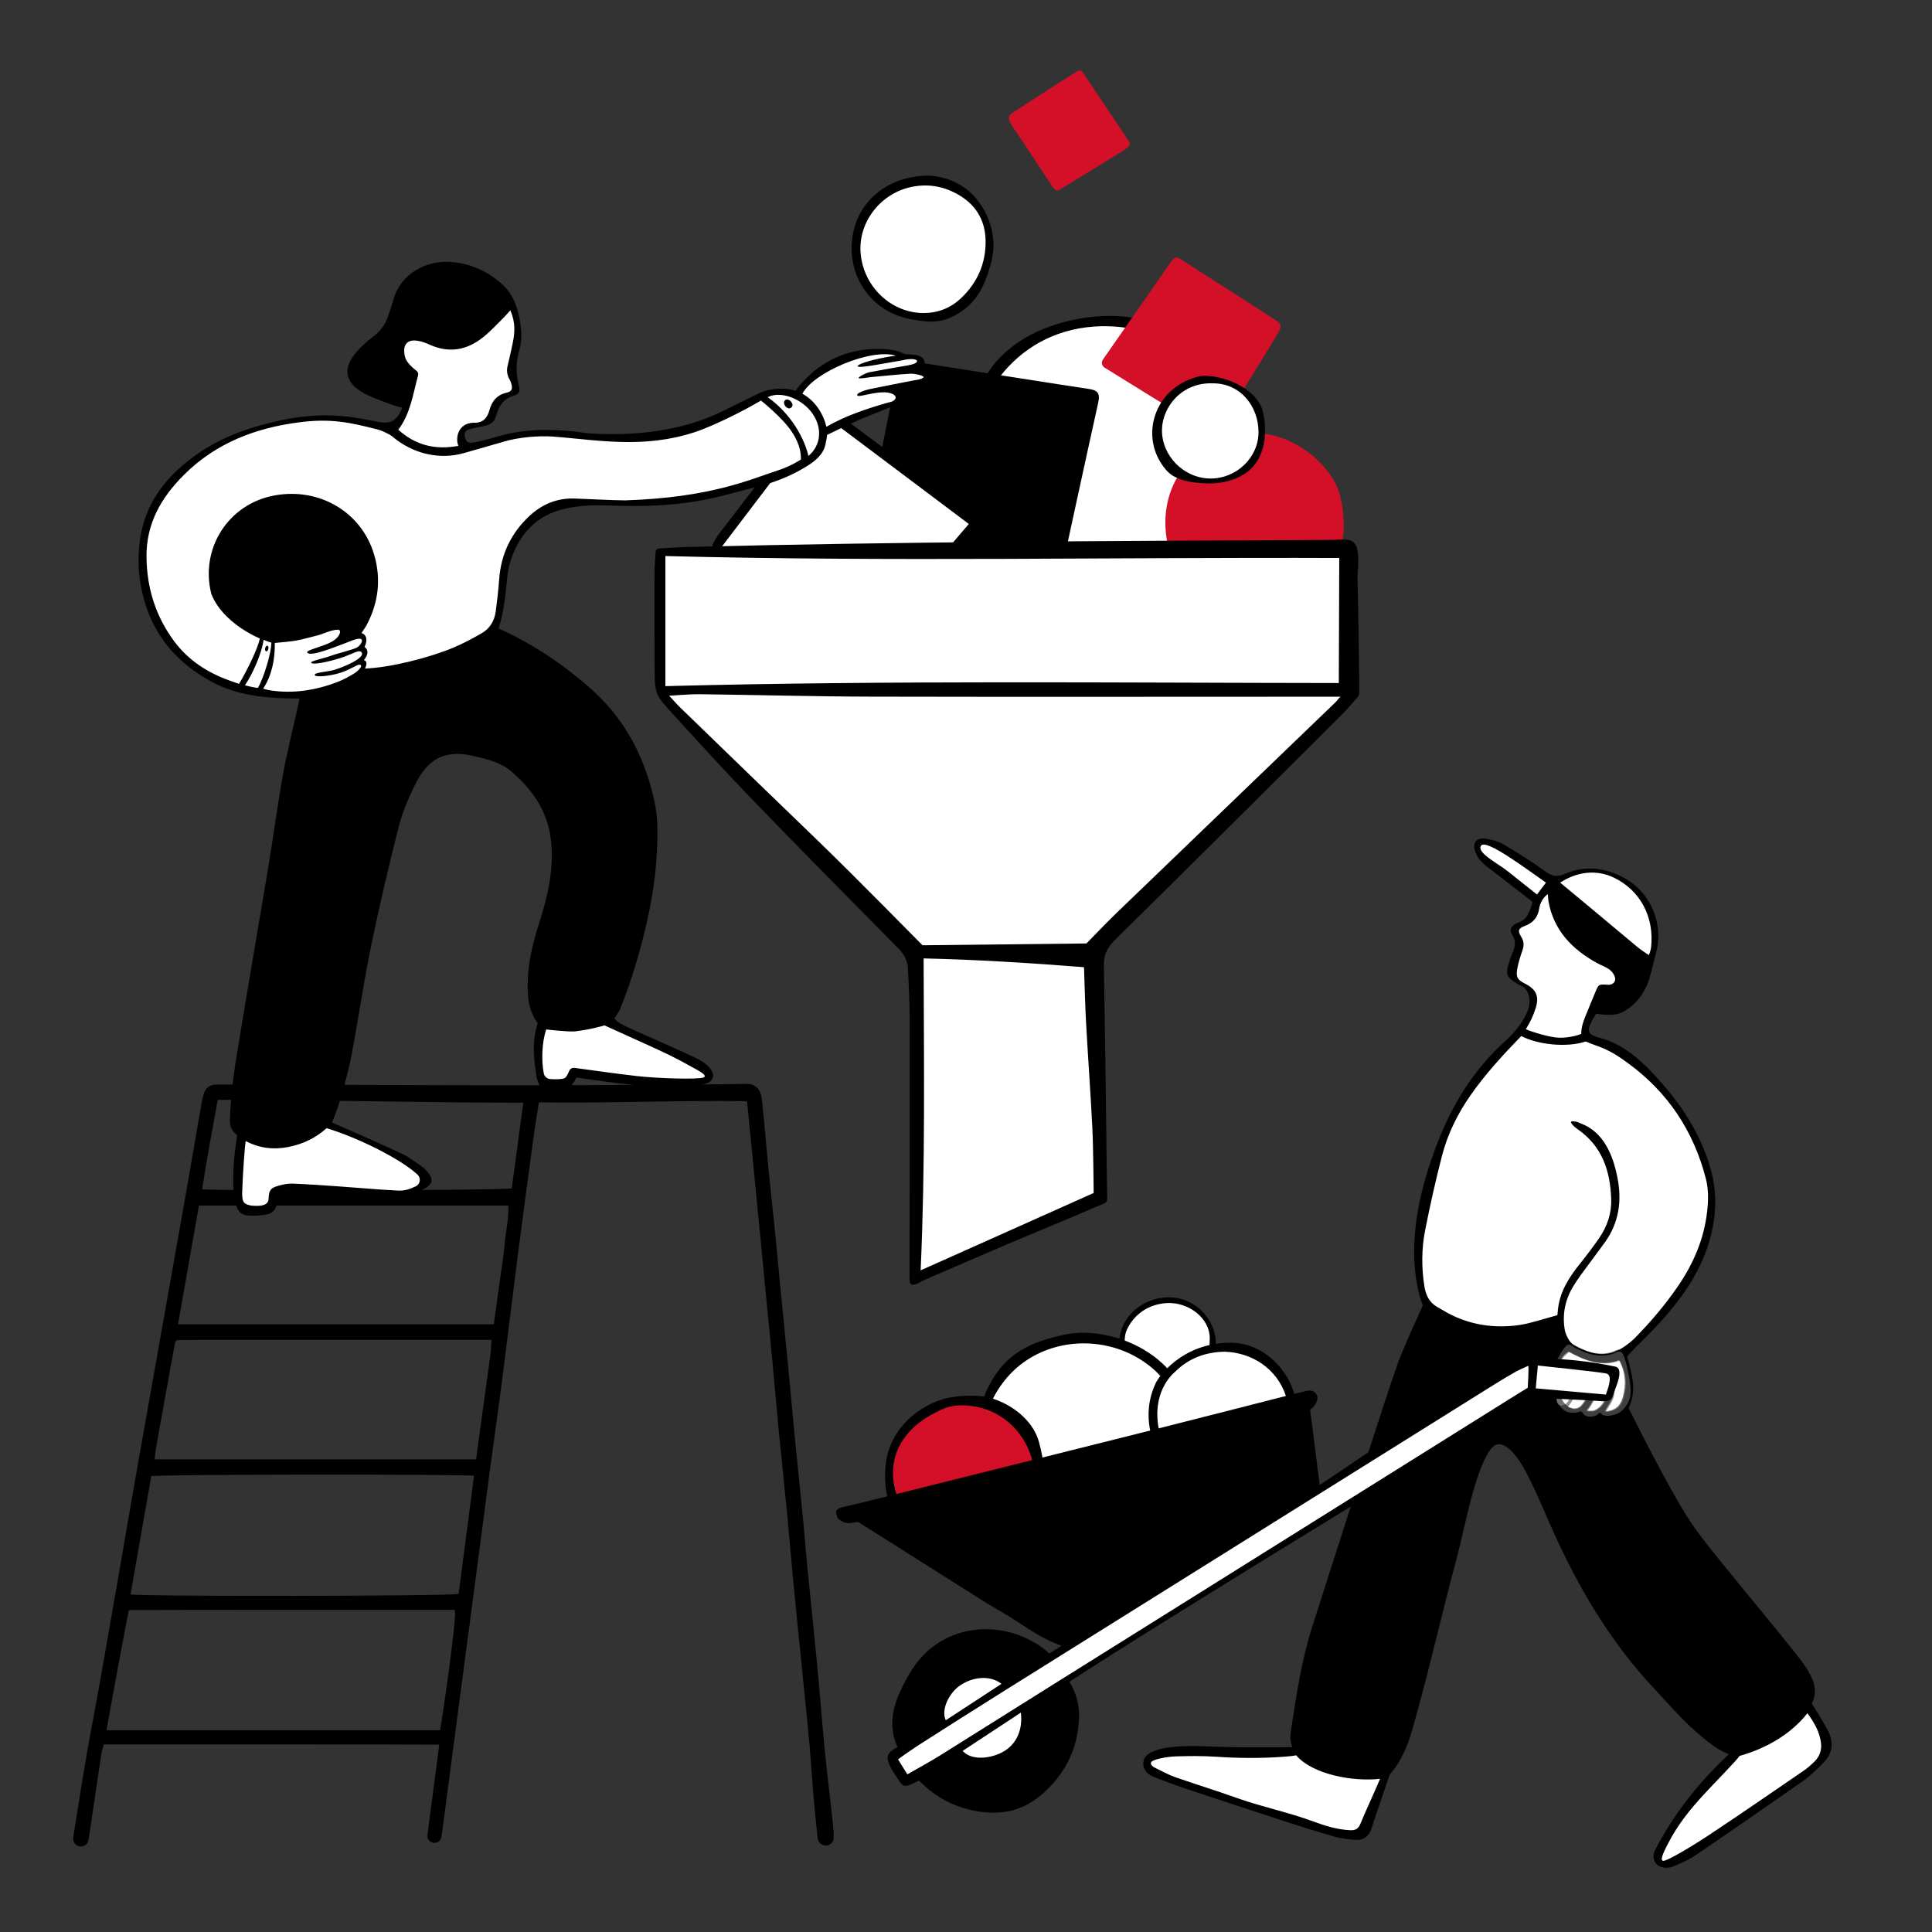
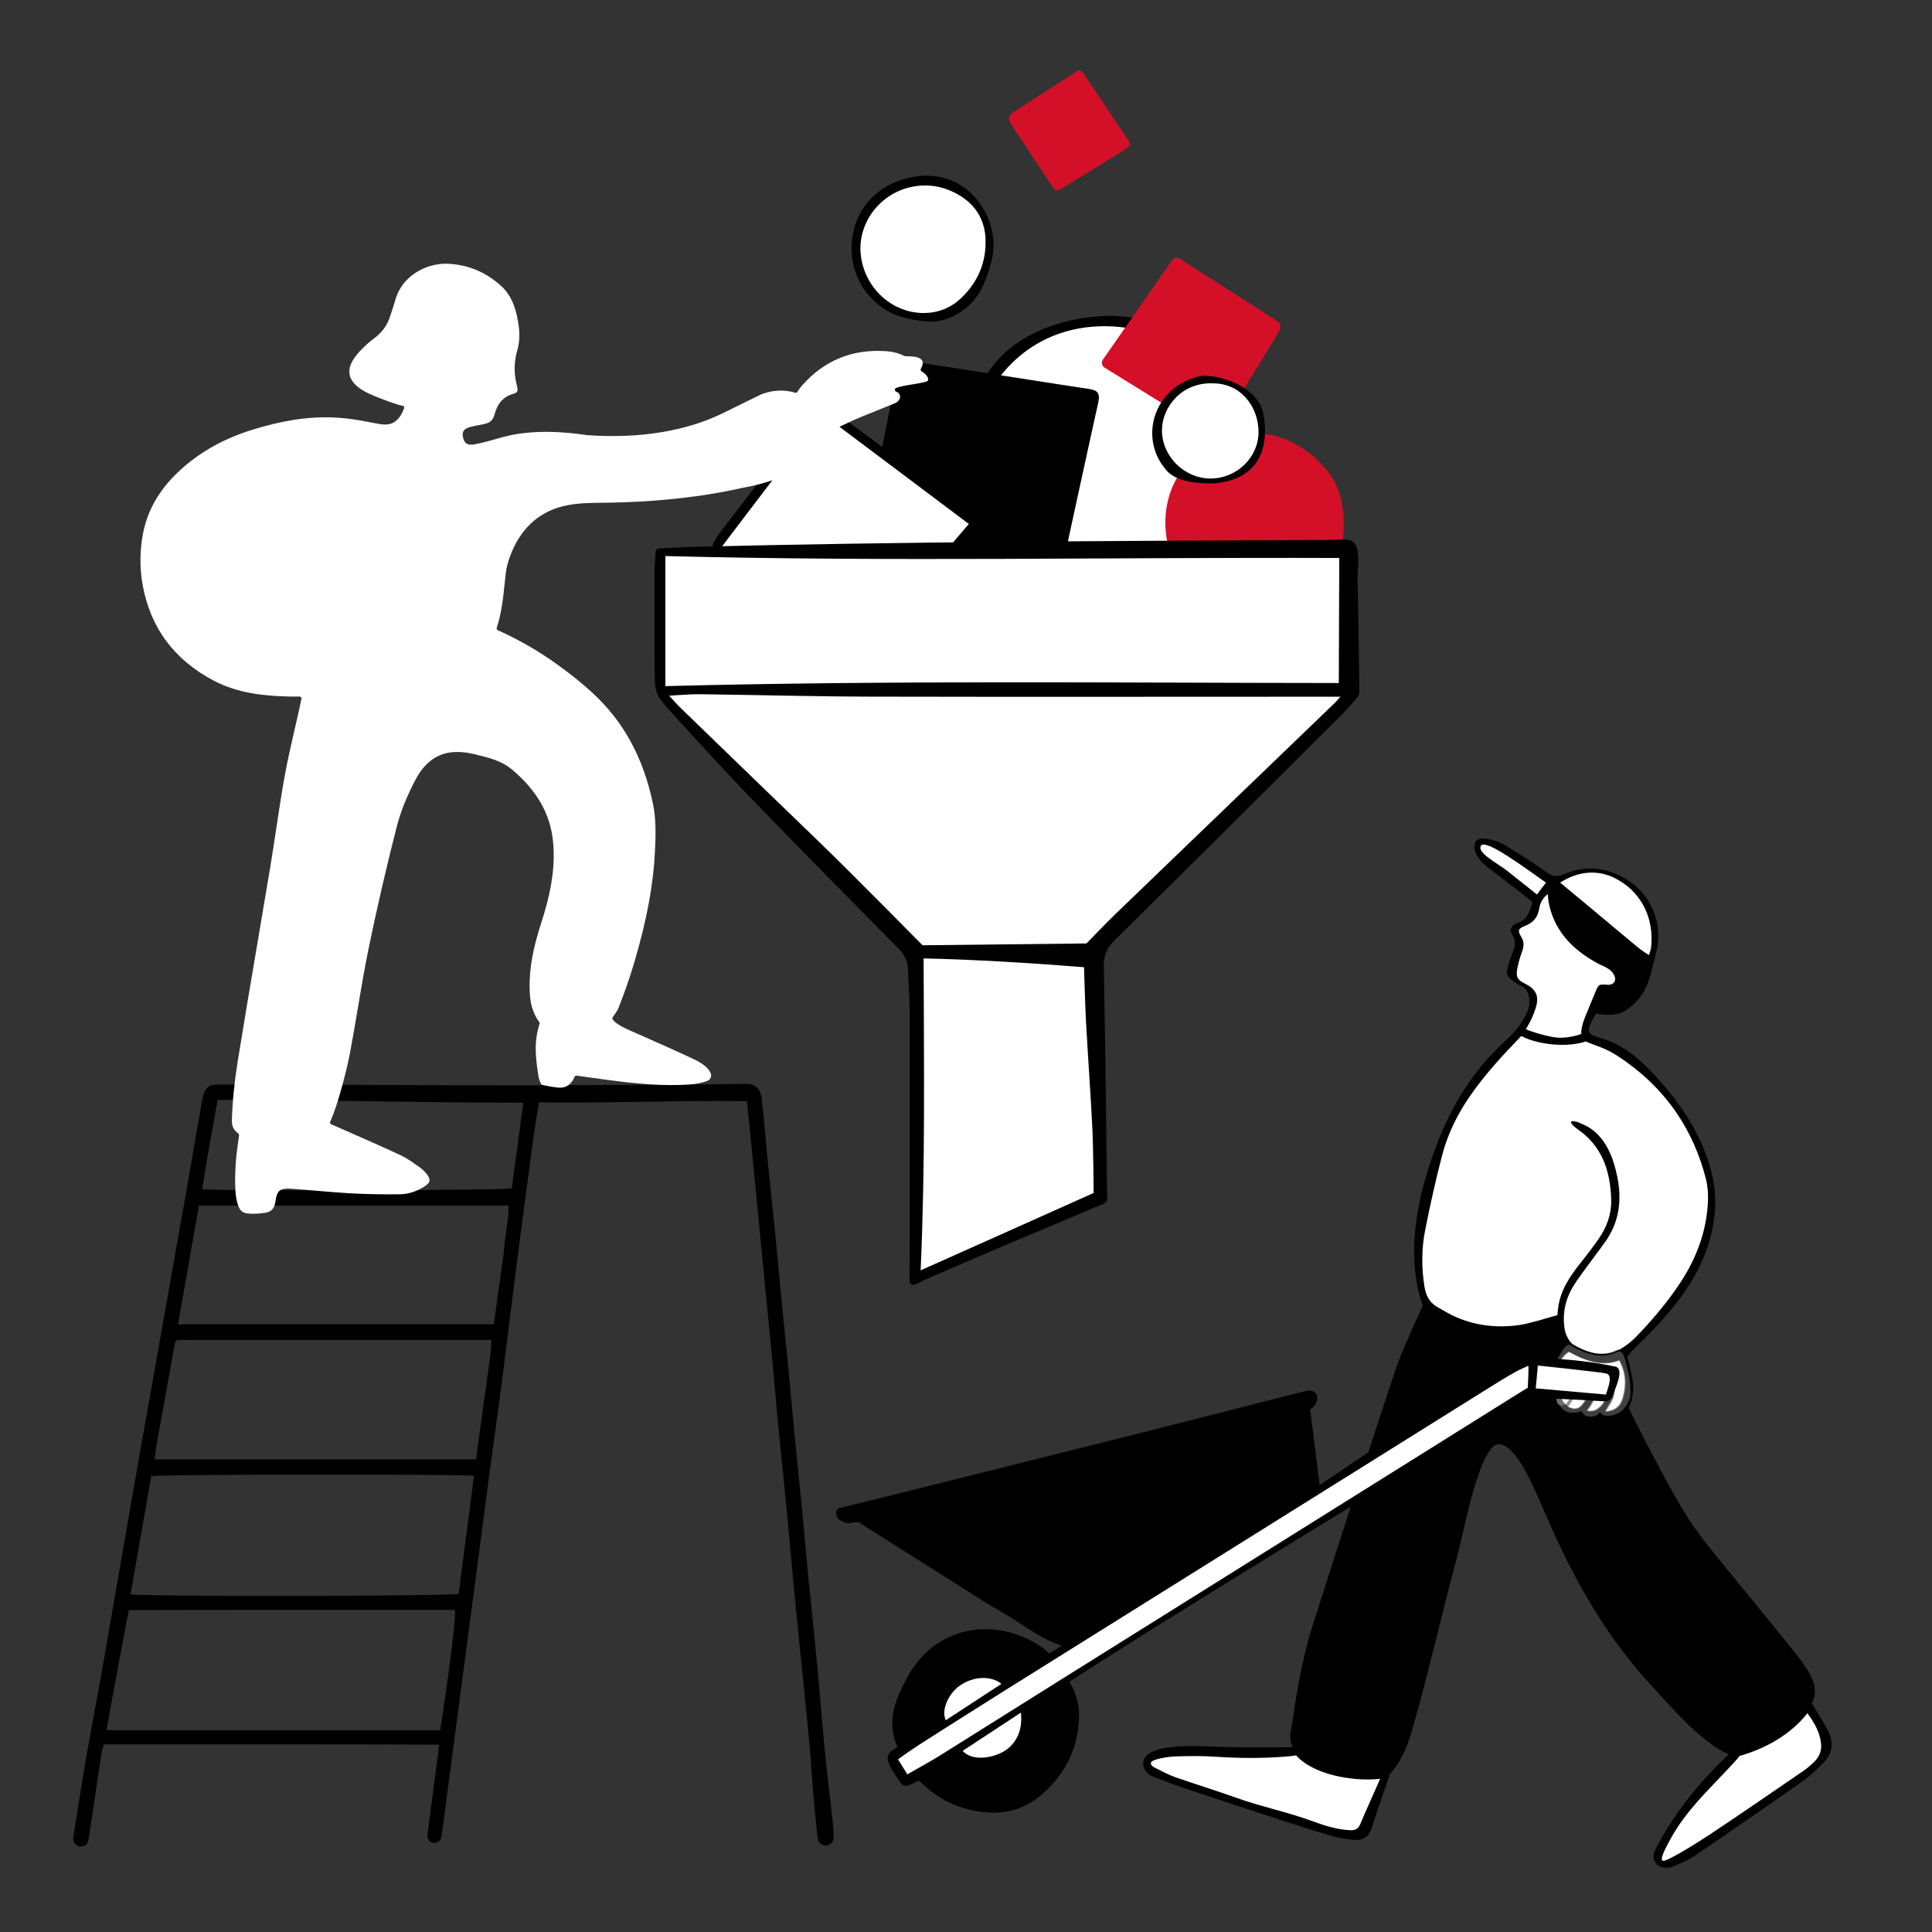
<svg xmlns="http://www.w3.org/2000/svg" width="226" height="226" viewBox="0 0 226 226" fill="none">
  <rect x="0" y="0" width="226" height="226" fill="#333333" stroke="none" />
  <g clip-path="url(#clip0_5024_7880)">
    <path d="M129.818 37.178C125.697 37.178 119.884 38.598 116.539 42.652C114.045 45.673 113.315 49.672 114.37 54.538C115.614 60.279 118.778 64.251 123.05 65.437C125.655 66.16 128.046 66.522 130.305 66.522C132.502 66.522 134.573 66.18 136.597 65.498C141.674 63.786 144.147 56.341 143.98 51.625C143.809 46.805 141.928 42.934 140.139 41.236C137.347 38.586 134.085 37.26 130.166 37.182C130.05 37.18 129.934 37.178 129.818 37.178H129.818Z" fill="white" />
    <path d="M144.206 51.617C144.041 46.93 142.272 42.949 140.295 41.072C137.796 38.7 134.574 37.044 130.171 36.956C123.543 36.824 111.103 40.535 114.148 54.586C115.585 61.213 119.255 64.618 122.989 65.655C127.692 66.96 132.17 67.229 136.669 65.712C141.913 63.943 144.372 56.305 144.206 51.617ZM142.549 53.549C141.937 61.122 134.62 68.696 123.125 64.444C119.674 63.168 116.727 60.47 115.474 53.219C114.609 48.209 115.74 45.487 117.408 43.514C120.198 40.215 124.142 38.269 128.788 38.164C131.658 38.1 134.547 38.725 137.004 40.119C138.369 40.893 143.294 44.315 142.549 53.549Z" fill="black" />
    <path d="M156.707 57.799C155.726 54.029 149.236 48.317 142.357 51.665C135.627 54.939 135.242 62.18 137.729 66.694C139.548 69.996 142.882 71.697 146.692 71.937C151.19 72.222 155.232 69.287 156.657 64.845C157.408 62.501 157.319 60.15 156.707 57.799L156.707 57.799ZM149.364 37.554C149.159 37.427 148.968 37.276 148.764 37.145C145.243 34.888 141.722 32.631 138.197 30.379C137.629 30.015 137.488 30.031 137.062 30.52C136.837 30.778 136.66 31.079 136.464 31.364C135.514 32.747 130.481 39.961 129.015 42.06C128.797 42.373 128.886 42.803 129.21 43.005C131.433 44.386 139.237 49.23 141.586 50.583C141.898 50.763 142.297 50.663 142.486 50.358C143.896 48.086 148.054 41.349 148.858 40.05C149.13 39.61 149.372 39.152 149.629 38.703C149.893 38.239 149.845 37.851 149.364 37.554V37.554ZM126.657 8.457L132.068 16.538C132.134 16.636 132.161 16.755 132.146 16.872C132.13 16.988 132.073 17.096 131.984 17.174C131.818 17.319 131.663 17.451 131.492 17.557C129.083 19.049 126.672 20.535 124.251 22.008C123.601 22.404 123.474 22.37 123.004 21.668C121.794 19.86 120.608 18.037 119.408 16.223C119.028 15.647 118.61 15.095 118.253 14.505C117.892 13.907 117.941 13.519 118.473 13.172C120.925 11.576 123.393 10.004 126.013 8.323C126.228 8.185 126.515 8.245 126.657 8.457Z" fill="#D41028" />
    <path d="M108.605 20.775C104.562 20.775 101.187 23.111 100.188 26.616C99.114 30.381 100.588 34.204 103.857 36.128C105.277 36.964 106.836 37.216 108.31 37.364C109.876 37.522 111.285 37.071 112.742 35.947C114.436 34.639 115.162 32.685 115.694 30.767C116.237 28.811 116.008 26.782 115.032 24.9C113.737 22.401 111.492 20.937 108.711 20.776C108.676 20.775 108.641 20.775 108.605 20.775V20.775Z" fill="white" />
    <path d="M108.719 20.55C111.263 20.696 113.767 21.969 115.234 24.796C116.21 26.678 116.49 28.748 115.912 30.827C115.355 32.835 114.612 34.789 112.881 36.125C111.544 37.157 110.082 37.77 108.287 37.589C106.676 37.427 105.144 37.148 103.742 36.323C100.4 34.355 98.874 30.398 99.97 26.554C100.984 22.998 104.371 20.504 108.719 20.55H108.719ZM108.09 36.617C109.759 36.605 111.216 36.018 112.414 34.886C114.345 33.062 115.338 30.776 115.291 28.137C115.252 25.943 114.3 24.142 112.386 22.944C110.646 21.855 108.765 21.452 106.726 21.845C102.993 22.565 100.319 26.046 100.683 29.73C101.068 33.623 104.313 36.64 108.09 36.617ZM128.472 47.077C128.726 45.939 128.321 45.634 127.354 45.495C125.075 45.167 110.699 42.896 105.756 42.142C105.621 42.121 105.483 42.153 105.371 42.231C105.259 42.309 105.181 42.427 105.153 42.56C104.293 46.723 101.106 62.861 100.822 64.35C100.69 65.043 100.792 65.142 101.525 65.284C103.538 65.674 121.007 68.985 122.641 69.275C123.413 69.413 123.637 69.261 123.839 68.512C123.883 68.348 123.873 68.17 123.908 68.002C124.091 67.13 127.281 52.43 128.472 47.077Z" fill="black" />
    <path d="M96.117 47.563C96.101 47.563 96.085 47.564 96.07 47.566C95.853 47.599 95.612 47.867 95.156 48.457C91.727 52.892 88.257 57.414 84.902 61.788L84.352 62.505C84.11 62.82 83.904 63.167 83.696 63.525C83.504 63.856 83.549 64.048 83.876 64.284C84.287 64.582 84.683 64.911 85.065 65.228C85.364 65.476 85.673 65.733 85.985 65.971C88.575 67.948 91.212 69.954 93.762 71.894C95.516 73.228 97.271 74.563 99.025 75.899C99.469 76.238 99.903 76.582 100.362 76.945L100.514 77.065C100.718 77.227 101.014 77.214 101.201 77.035C101.34 76.902 101.487 76.757 101.618 76.599C102.652 75.356 105.637 71.894 113.984 62.458C114.221 62.19 114.366 62.026 114.395 61.993C114.483 61.892 114.612 61.704 114.767 61.449C114.796 61.402 114.806 61.346 114.796 61.292C114.785 61.238 114.754 61.19 114.71 61.157C113.987 60.623 112.18 59.272 109.891 57.561C104.978 53.889 98.249 48.859 97.194 48.134C96.683 47.783 96.346 47.563 96.117 47.563Z" fill="white" />
    <path d="M114.565 62.142C114.684 62.007 114.838 61.768 114.961 61.567C115.081 61.369 115.03 61.113 114.844 60.976C112.552 59.282 98.867 49.01 97.323 47.948C96.061 47.081 95.937 47.078 94.977 48.319C91.363 52.992 87.768 57.68 84.172 62.367C83.921 62.695 83.708 63.054 83.5 63.411C83.259 63.827 83.31 64.154 83.742 64.467C84.469 64.994 85.133 65.606 85.847 66.151C90.19 69.465 94.541 72.768 98.887 76.079C99.379 76.454 99.864 76.839 100.373 77.243C100.666 77.475 101.087 77.457 101.358 77.198C101.514 77.049 101.661 76.902 101.793 76.743C104.334 73.688 114.299 62.446 114.565 62.142V62.142ZM100.64 76.195L84.435 63.955L96.225 48.444C98.466 50.113 113.33 61.292 113.33 61.292C113.33 61.292 103.328 72.984 100.64 76.195Z" fill="black" />
    <path d="M140.421 44.221C137.98 44.771 136.08 46.426 135.338 48.65C134.627 50.783 135.081 53.08 136.554 54.796C136.91 55.212 137.857 56.315 141.541 56.322H141.554C142.742 56.322 143.938 56.051 144.924 55.558C148.899 53.572 147.627 48.262 147.312 47.618C146.023 44.981 142.091 43.993 140.421 44.221Z" fill="white" />
    <path d="M141.54 56.548C142.717 56.55 143.965 56.29 145.025 55.76C149.104 53.722 147.904 48.315 147.516 47.519C146.187 44.802 142.171 43.748 140.381 43.999C134.993 45.204 133.145 51.171 136.382 54.943C136.746 55.368 137.755 56.541 141.54 56.548ZM141.895 44.843C145.11 44.828 147.209 47.528 147.218 50.533C147.226 53.52 144.635 55.997 141.579 55.976C138.486 55.954 135.883 53.319 135.924 50.271C135.959 47.609 138.247 44.691 141.895 44.843Z" fill="black" />
  </g>
  <g clip-path="url(#clip1_5024_7880)">
    <path d="M175.32 168.715C176.904 168.715 178.334 171.273 179.277 173.214L179.316 173.293C179.907 174.505 180.454 175.762 180.982 176.977C181.24 177.569 181.506 178.181 181.774 178.779C185.143 186.309 188.971 192.323 193.477 197.164C193.929 197.65 194.349 198.109 194.755 198.553C196.644 200.619 198.136 202.251 200.579 204.047C201.307 204.583 202.314 204.989 202.324 204.993C202.359 205.007 202.39 205.03 202.414 205.059C202.438 205.088 202.455 205.123 202.462 205.159C202.469 205.196 202.467 205.235 202.456 205.27C202.445 205.306 202.424 205.339 202.397 205.365C202.34 205.421 202.268 205.49 202.182 205.571C196.811 210.68 194.582 215.009 193.849 216.432L193.841 216.447C193.799 216.53 193.759 216.607 193.733 216.684C193.612 217.039 193.631 217.393 193.786 217.681C193.926 217.939 194.163 218.119 194.472 218.201C194.824 218.294 195.242 218.276 195.538 218.157L195.55 218.152C196.424 217.799 197.328 217.433 198.095 216.912C202.355 214.018 206.591 211.09 210.804 208.129C211.638 207.542 212.366 206.825 213.164 206.016C214.083 205.083 214.273 203.948 213.714 202.733C213.323 201.883 211.751 199.391 211.735 199.366C211.711 199.329 211.699 199.285 211.7 199.241C211.701 199.197 211.715 199.154 211.74 199.117C211.769 199.075 212.453 198.039 211.774 196.48C211.261 195.302 210.426 194.255 209.619 193.243L209.503 193.096C208.04 191.259 206.523 189.414 205.056 187.63C204.085 186.449 203.08 185.227 202.101 184.018C201.904 183.775 201.706 183.532 201.508 183.289C200.349 181.864 199.151 180.391 198.061 178.874C195.46 175.254 190.354 164.898 190.302 164.794C190.286 164.76 190.278 164.723 190.279 164.686C190.281 164.648 190.292 164.611 190.311 164.579C190.318 164.567 191.036 163.318 190.755 161.435C190.715 161.164 190.651 160.888 190.59 160.621C190.545 160.426 190.499 160.225 190.461 160.024C190.37 159.549 190.115 158.762 190.112 158.755C190.1 158.717 190.098 158.677 190.106 158.638C190.114 158.6 190.132 158.564 190.158 158.534C190.192 158.496 190.993 157.598 191.236 157.366C192.305 156.343 193.225 155.405 194.049 154.498C197.551 150.64 199.433 147.224 200.149 143.421C200.604 141.006 200.479 138.704 199.767 136.383C198.758 133.091 196.97 130.004 194.3 126.944C192.451 124.825 190.228 122.495 187.235 121.662C186.411 121.432 185.897 121.261 185.708 120.82C185.548 120.444 185.665 119.952 186.113 119.122C186.202 118.957 186.436 118.597 186.537 118.45C186.561 118.415 186.595 118.387 186.634 118.371C186.674 118.354 186.717 118.348 186.76 118.355C187.649 118.497 188.93 118.63 189.776 118.157C191.384 117.257 192.387 115.834 192.932 113.678C193.001 113.404 193.068 113.131 193.136 112.856C193.257 112.369 193.381 111.865 193.512 111.371C194.396 108.032 192.893 104.542 189.857 102.885C187.571 101.636 185.288 101.493 183.074 102.458C182.196 102.84 181.503 102.752 180.682 102.153C179.282 101.132 177.713 100.118 175.743 98.963C175.213 98.652 174.496 98.431 173.672 98.325C173.398 98.29 173.028 98.299 172.826 98.547C172.653 98.758 172.637 99.106 172.781 99.526C172.993 100.145 173.406 100.677 174.082 101.2C174.532 101.549 175.109 101.992 175.72 102.461C177.015 103.456 178.484 104.584 179.417 105.331C179.452 105.359 179.478 105.397 179.492 105.439C179.505 105.482 179.506 105.528 179.493 105.571C179.457 105.695 179.426 105.802 179.4 105.896C179.253 106.414 179.208 106.57 178.838 107.223C178.533 107.761 178.063 107.986 177.608 108.171C177.248 108.317 177.026 108.496 176.964 108.688C176.917 108.83 176.956 109.002 177.078 109.197C177.651 110.111 177.43 110.902 177.138 111.556C176.93 112.023 176.777 112.516 176.667 112.894C176.377 113.89 176.479 114.163 177.35 114.721C177.39 114.746 177.429 114.772 177.469 114.799C177.628 114.903 177.779 115.002 177.935 115.06C178.473 115.26 178.832 115.687 179.033 116.364C179.25 117.095 179.151 117.892 178.737 118.733C178.17 119.889 177.367 120.923 176.285 121.896C172.769 125.055 170.13 129.064 168.215 134.15C166.611 138.411 165.8 142.032 165.662 145.545C165.561 148.129 165.931 150.78 166.651 152.635C166.662 152.663 166.667 152.693 166.666 152.724C166.665 152.754 166.658 152.784 166.645 152.811C166.623 152.859 164.432 157.601 163.755 159.456C162.533 162.807 154.93 186.529 153.706 190.397C152.47 194.302 151.865 198.322 151.28 202.21C151.272 202.266 151.263 202.322 151.254 202.378C151.159 202.987 151.077 203.513 151.398 204.297C151.412 204.331 151.418 204.368 151.414 204.405C151.41 204.442 151.397 204.477 151.376 204.508C151.356 204.539 151.328 204.564 151.295 204.582C151.262 204.599 151.226 204.608 151.188 204.608C150.484 204.608 149.77 204.611 149.047 204.613C147.381 204.619 145.658 204.625 143.943 204.601C143.273 204.591 142.593 204.565 141.936 204.539C140.187 204.471 138.378 204.4 136.615 204.652C135.814 204.766 135.148 204.968 134.636 205.251C134.217 205.482 133.971 205.857 133.96 206.28C133.949 206.74 134.215 207.183 134.671 207.465C134.845 207.573 135.054 207.651 135.257 207.726L135.293 207.74C135.591 207.851 135.888 207.963 136.185 208.076C136.972 208.375 137.785 208.684 138.593 208.954C142.727 210.336 146.462 211.569 150.011 212.725C151.822 213.315 153.967 214.002 156.142 214.624C156.913 214.845 157.755 214.931 158.55 215C159.357 215.07 159.915 214.686 160.209 213.859C160.253 213.734 160.294 213.602 160.334 213.475C160.365 213.375 160.397 213.274 160.43 213.173L160.795 212.088C161.301 210.583 161.824 209.026 162.348 207.498C162.36 207.464 162.38 207.433 162.406 207.408C162.416 207.398 163.511 206.325 164.421 203.976C164.816 202.957 165.109 201.875 165.392 200.828C165.454 200.597 165.517 200.366 165.58 200.136C166.456 196.961 167.259 193.737 168.035 190.619C168.682 188.024 169.35 185.34 170.059 182.691C170.385 181.471 170.677 180.216 170.959 179.003C171.299 177.54 171.651 176.026 172.068 174.555C173.164 170.686 174.2 168.776 175.236 168.717C175.264 168.716 175.292 168.715 175.32 168.715V168.715Z" fill="white" />
    <path d="M213.92 202.639C213.518 201.765 211.927 199.246 211.927 199.246C211.927 199.246 212.724 198.094 211.982 196.39C211.431 195.127 210.536 194.031 209.68 192.956C207.248 189.901 204.736 186.91 202.277 183.876C200.906 182.186 199.513 180.508 198.245 178.743C195.624 175.096 190.506 164.694 190.506 164.694C190.506 164.694 191.277 163.396 190.979 161.402C190.907 160.924 190.773 160.457 190.683 159.982C190.589 159.487 190.327 158.685 190.327 158.685C190.327 158.685 191.154 157.758 191.392 157.529C192.363 156.6 193.313 155.644 194.216 154.649C197.156 151.412 199.536 147.896 200.371 143.463C200.834 141.005 200.703 138.661 199.984 136.317C198.882 132.723 196.932 129.617 194.471 126.796C192.46 124.492 190.231 122.262 187.295 121.444C185.898 121.055 185.437 120.853 186.312 119.229C186.391 119.083 186.615 118.736 186.724 118.578C187.73 118.738 188.999 118.85 189.886 118.354C191.691 117.344 192.637 115.766 193.151 113.733C193.345 112.965 193.529 112.194 193.731 111.428C194.635 108.012 193.071 104.382 189.966 102.686C187.704 101.452 185.375 101.209 182.983 102.251C182.169 102.605 181.564 102.517 180.815 101.971C179.228 100.813 177.554 99.763 175.858 98.768C175.223 98.396 174.44 98.196 173.701 98.101C172.682 97.97 172.232 98.624 172.567 99.6C172.822 100.344 173.331 100.905 173.943 101.379C175.336 102.459 177.899 104.406 179.276 105.507C179.043 106.302 179.064 106.365 178.641 107.111C178.379 107.573 177.986 107.774 177.522 107.962C176.77 108.268 176.515 108.724 176.886 109.317C177.359 110.071 177.258 110.733 176.931 111.465C176.735 111.904 176.584 112.367 176.449 112.831C176.129 113.931 176.274 114.301 177.227 114.911C177.431 115.041 177.632 115.189 177.856 115.272C178.406 115.477 178.672 115.942 178.816 116.428C179.039 117.181 178.879 117.931 178.534 118.634C177.946 119.829 177.116 120.845 176.133 121.728C172.341 125.136 169.779 129.351 168.002 134.071C166.61 137.77 165.591 141.57 165.436 145.537C165.348 147.769 165.603 150.561 166.439 152.717C166.439 152.717 164.23 157.494 163.542 159.379C162.34 162.675 154.853 186.021 153.49 190.329C152.267 194.193 151.656 198.186 151.056 202.176C150.953 202.859 150.812 203.465 151.188 204.382C148.853 204.382 146.399 204.409 143.945 204.375C141.49 204.341 139.03 204.078 136.582 204.428C135.878 204.529 135.141 204.714 134.526 205.053C133.44 205.653 133.49 207.001 134.551 207.657C134.755 207.783 134.987 207.867 135.213 207.951C136.314 208.362 137.407 208.796 138.521 209.168C142.323 210.439 146.129 211.699 149.941 212.94C151.977 213.603 154.02 214.252 156.079 214.841C156.869 215.067 157.707 215.153 158.53 215.225C159.48 215.307 160.107 214.822 160.422 213.934C160.503 213.707 160.568 213.474 160.645 213.245C161.281 211.353 161.914 209.459 162.562 207.571C162.562 207.571 163.69 206.491 164.632 204.057C165.117 202.806 165.441 201.492 165.799 200.196C167.403 194.377 168.718 188.58 170.277 182.75C170.999 180.052 171.525 177.302 172.285 174.616C172.705 173.135 173.922 169.018 175.249 168.943C176.945 168.846 178.632 172.407 179.112 173.392C179.989 175.19 180.749 177.044 181.567 178.872C184.574 185.594 188.258 191.89 193.311 197.318C195.859 200.056 197.453 202.031 200.445 204.229C201.206 204.789 202.239 205.203 202.239 205.203C201.34 206.073 196.829 210.15 193.647 216.329C193.6 216.421 193.551 216.514 193.518 216.611C193.247 217.411 193.601 218.205 194.413 218.419C194.79 218.519 195.267 218.51 195.623 218.366C196.516 218.005 197.432 217.636 198.223 217.099C202.483 214.204 206.721 211.275 210.934 208.313C211.804 207.702 212.575 206.935 213.325 206.174C214.329 205.156 214.512 203.925 213.92 202.639L213.92 202.639ZM159.124 213.37C158.893 213.928 158.541 214.127 157.928 214.093C156.456 214.014 155.074 213.607 153.711 213.099C150.736 211.991 147.634 211.376 144.645 210.307C142.274 209.459 139.862 208.724 137.484 207.89C136.675 207.607 135.912 207.188 135.141 206.804C134.906 206.688 134.45 206.407 134.691 206.101C134.932 205.796 136.494 205.488 137.543 205.457C139.096 205.411 140.657 205.393 142.205 205.496C144.937 205.679 147.663 205.698 150.389 205.482C151.413 205.4 151.615 205.329 151.615 205.329C153.604 207.622 158.365 208.434 161.437 208.081C160.583 210.1 159.912 211.466 159.124 213.37L159.124 213.37ZM188.773 102.659C191.816 104.108 193.554 107.227 193.135 110.861C193.105 111.122 192.892 111.719 192.892 111.719C192.647 111.599 191.773 110.974 191.504 110.747C188.63 108.324 182.503 103.246 182.503 103.246C184.455 101.978 186.698 101.67 188.773 102.659ZM176.303 101.864C175.192 100.982 172.68 99.733 173.254 98.917C173.828 98.101 178.418 101.549 180.846 103.248C180.625 103.532 180.46 103.742 180.299 103.955C180.134 104.173 179.974 104.395 179.795 104.638C178.544 103.644 177.424 102.753 176.303 101.864ZM179.605 118.025C180.095 116.578 179.742 115.746 178.4 115.069C177.517 114.623 177.31 114.307 177.481 113.347C177.608 112.639 177.823 111.941 178.063 111.261C178.271 110.672 178.31 110.165 177.954 109.597C177.516 108.897 177.586 108.611 178.345 108.326C179.366 107.943 179.91 107.292 180.062 106.222C180.139 105.686 180.505 104.945 181.07 104.596C181.07 104.596 181.093 105.205 181.122 105.366C181.722 108.815 183.892 111.044 186.835 112.666C187.287 112.916 187.795 113.079 188.213 113.373C188.503 113.577 188.773 113.906 188.889 114.236C189.09 114.809 188.68 115.239 188.069 115.196C187.009 115.121 187.005 115.12 186.591 116.12C186.265 116.91 185.937 117.7 185.614 118.492C185.43 118.944 184.932 120.037 184.974 120.937C184.576 121.132 183.333 121.441 182.267 121.385C181.239 121.331 179.22 120.722 178.488 120.396C179.124 119.351 179.343 118.8 179.605 118.025L179.605 118.025ZM177.794 154.988C175.252 155.361 172.749 155.111 170.37 154.088C169.582 153.749 168.838 153.301 168.094 152.868C167.189 152.341 166.783 151.49 166.625 150.489C166.276 148.287 166.281 146.074 166.711 143.899C167.286 140.993 167.931 138.097 168.673 135.229C169.333 132.677 170.482 130.324 171.999 128.147C173.763 125.616 175.845 123.368 177.957 121.187C179.845 122.207 183.295 122.573 185.501 121.828C185.501 121.828 186.018 122.059 186.895 122.373C188.305 122.878 189.28 123.515 190.485 124.399C195.122 127.802 198.113 132.319 199.545 137.868C199.867 139.116 199.844 140.383 199.702 141.669C199.341 144.945 198.081 147.85 196.227 150.538C194.752 152.678 193.077 154.651 191.257 156.501C190.8 156.965 189.613 157.962 188.503 158.26C186.953 158.675 185.494 158.121 184.143 157.366C183.505 157.009 183.11 155.964 183.042 155.565C182.733 153.751 183.082 152.049 184.02 150.491C184.588 149.548 185.277 148.676 185.923 147.781C186.53 146.942 187.168 146.125 187.768 145.28C189.386 142.999 189.739 140.468 189.208 137.777C188.939 136.417 188.553 135.096 187.824 133.897C187.139 132.769 186.213 131.919 184.973 131.439C184.666 131.319 184.534 131.181 183.962 131.165C183.39 131.148 184.238 131.882 184.499 132.06C187.41 134.045 188.371 136.961 188.474 140.29C188.526 141.975 187.989 143.491 187.046 144.858C186.321 145.908 185.541 146.923 184.745 147.921C183.5 149.482 182.461 151.132 182.244 153.174C182.189 153.697 182.18 153.847 182.18 153.847C180.981 154.162 179.015 154.809 177.794 154.988L177.794 154.988ZM189.945 163.524C189.638 164.614 189.008 165.099 187.821 165.189C188.13 164.584 188.55 164.076 188.745 163.504C188.835 163.241 188.926 162.536 188.91 162.36C188.894 162.179 188.76 161.854 188.605 161.879C188.296 161.928 188.217 164.338 186.652 165.033C186.374 165.157 186.02 165.126 185.653 165.084C186.227 164.367 186.603 163.648 186.74 162.862C186.816 162.43 186.494 161.755 186.344 161.904C186.195 162.053 186.307 162.328 185.98 163.049C185.741 163.574 185.417 164.075 185.032 164.496C184.688 164.873 184.159 164.943 183.677 164.71C183.539 164.643 183.384 164.574 183.384 164.574C184.138 163.834 184.987 161.651 184.172 161.441C183.988 162.527 183.615 163.71 183.337 164.056C183.059 164.401 182.544 164.535 182.298 164.276C181.931 163.888 182.211 163.371 182.267 162.25C182.291 161.758 182.212 160.686 182.338 159.883C182.497 158.878 183.513 158.226 183.558 158.151C185.09 159.014 187.35 160.031 189.494 159.151C190.296 160.605 190.36 162.053 189.945 163.524ZM212.266 206.05C211.851 206.461 211.402 206.849 210.92 207.179C207.214 209.717 203.517 212.268 199.773 214.751C198.28 215.74 195.05 217.722 194.554 217.674C194.058 217.626 194.844 216.199 195.167 215.57C196.232 213.495 197.679 211.688 199.248 209.981C200.557 208.557 203.257 205.821 203.488 205.402C206.446 204.584 209.461 202.924 211.426 200.406C212.226 201.505 212.853 202.58 213.014 203.876C213.117 204.716 212.863 205.459 212.266 206.05H212.266Z" fill="black" />
  </g>
  <g clip-path="url(#clip2_5024_7880)">
    <path d="M184.896 165.112C184.934 165.112 184.972 165.122 185.005 165.141C185.039 165.159 185.067 165.186 185.087 165.219C185.158 165.332 185.399 165.638 185.653 165.683C186.259 165.791 186.812 165.609 186.976 165.379C187.025 165.31 187.105 165.264 187.189 165.277C187.271 165.29 187.335 165.336 187.363 165.414C187.389 165.451 187.609 165.721 188.449 165.585C189.427 165.426 189.895 164.913 190.194 164.484C190.64 163.844 190.911 163.282 190.626 161.365C190.585 161.095 190.522 160.82 190.461 160.554C190.417 160.36 190.371 160.16 190.334 159.96C190.248 159.506 190.012 158.77 189.99 158.7C189.948 158.593 189.9 158.489 189.846 158.387C189.714 158.133 189.408 158.032 189.149 158.155C188.907 158.271 188.672 158.36 188.451 158.42C186.734 158.882 185.15 158.175 183.962 157.508C183.897 157.471 183.834 157.429 183.775 157.382C183.611 157.253 183.366 157.271 183.218 157.422C183.123 157.519 183.025 157.632 182.909 157.779C182.662 158.09 182.017 159.281 181.952 159.376C182.639 159.637 183.533 160.179 183.814 161.596C183.904 162.047 183.746 162.401 183.391 162.564C183.224 162.641 183.049 162.663 182.894 162.682C182.751 162.7 182.616 162.716 182.51 162.772C182.306 162.878 182.15 163.083 182.082 163.336C182.019 163.575 182.043 163.823 182.146 163.985L182.209 164.084C182.473 164.502 182.681 164.832 183.223 165.124C183.494 165.269 184.299 165.337 184.812 165.129C184.839 165.118 184.868 165.112 184.896 165.112L184.896 165.112Z" fill="white" fill-opacity="0.57" />
    <path d="M183.297 162.359C183.017 162.488 182.682 162.429 182.406 162.571C181.84 162.866 181.676 163.665 181.957 164.106C182.253 164.571 182.477 164.977 183.117 165.322C183.444 165.497 184.319 165.572 184.896 165.337C184.896 165.337 185.202 165.831 185.614 165.905C186.274 166.022 186.925 165.838 187.159 165.509C187.159 165.509 187.367 165.988 188.485 165.807C189.546 165.634 190.058 165.072 190.379 164.612C190.852 163.933 191.143 163.319 190.848 161.332C190.777 160.856 190.643 160.391 190.554 159.918C190.461 159.424 190.202 158.625 190.202 158.625C190.202 158.625 190.145 158.474 190.045 158.282C189.858 157.922 189.419 157.777 189.053 157.951C188.834 158.056 188.612 158.143 188.393 158.202C186.857 158.616 185.411 158.064 184.072 157.311C184.017 157.28 183.964 157.244 183.914 157.205C183.658 157.003 183.286 157.031 183.058 157.264C182.941 157.383 182.834 157.511 182.733 157.638C182.409 158.046 181.567 159.073 181.56 159.74C182.013 159.789 182.619 159.965 182.909 160.283C183.471 160.899 183.515 161.221 183.594 161.638C183.65 161.935 183.59 162.224 183.297 162.359L183.297 162.359ZM183.96 160.565C183.548 159.786 182.963 159.347 182.436 159.312C182.894 158.352 183.292 158.234 183.492 158.093C185.01 158.953 187.251 159.966 189.376 159.089C190.171 160.538 190.234 161.981 189.823 163.447C189.519 164.532 188.894 165.015 187.718 165.105C188.024 164.502 188.44 163.996 188.633 163.426C188.722 163.164 188.813 162.462 188.797 162.286C188.781 162.106 188.649 161.783 188.494 161.807C188.189 161.856 188.111 164.258 186.559 164.95C186.283 165.073 185.933 165.042 185.569 165C186.138 164.287 186.51 163.57 186.647 162.787C186.722 162.357 186.402 161.684 186.254 161.832C186.179 161.907 186.13 162.122 186.076 162.354C185.905 163.089 185.335 163.995 184.954 164.414C184.612 164.79 184.088 164.86 183.61 164.627C183.065 164.362 182.735 163.827 182.629 163.468C184.272 163.892 184.468 161.526 183.96 160.565Z" fill="black" fill-opacity="0.57" />
  </g>
  <g clip-path="url(#clip3_5024_7880)">
    <path d="M96.588 215.89C96.167 215.89 95.794 215.608 95.692 215.2C95.662 215.082 95.637 214.962 95.624 214.84C95.447 213.196 95.281 211.549 95.141 209.901C94.981 208.016 94.872 206.127 94.706 204.242C94.52 202.121 94.298 200.002 94.086 197.883C93.669 193.713 93.236 189.544 92.831 185.372C92.558 182.567 92.334 179.757 92.062 176.952C91.742 173.636 91.383 170.324 91.06 167.008C90.827 164.613 90.637 162.215 90.409 159.82C90.149 157.084 87.433 129.119 87.38 128.814C79.287 128.694 71.205 129.067 63.041 128.95C62.837 130.366 62.631 131.376 62.45 132.729C61.813 137.463 61.171 142.196 60.559 146.934C59.947 151.672 59.386 156.417 58.773 161.155C58.275 165.007 57.726 168.852 57.212 172.702C56.657 176.858 56.118 181.016 55.57 185.173C55.004 189.465 54.432 193.757 53.866 198.049C53.15 203.473 52.439 208.898 51.721 214.322C51.696 214.517 51.662 214.71 51.625 214.909C51.552 215.299 51.212 215.581 50.815 215.581C50.318 215.581 49.934 215.145 49.998 214.654L51.386 204.083C38.238 204.026 25.232 204.067 12.148 204.051C12.031 204.494 11.904 204.842 11.85 205.201C11.366 208.408 10.896 211.616 10.419 214.824C10.398 214.968 10.373 215.112 10.346 215.263C10.311 215.458 10.213 215.636 10.065 215.768C9.918 215.901 9.731 215.98 9.533 215.995L9.517 215.996C8.964 216.037 8.508 215.572 8.561 215.022C8.569 214.934 8.58 214.848 8.593 214.763C9.093 211.631 9.582 208.497 10.12 205.371C10.604 202.557 11.16 199.755 11.659 196.943C12.434 192.575 13.188 188.204 13.948 183.833C14.673 179.665 15.386 175.495 16.119 171.328C16.941 166.653 17.782 161.982 18.611 157.308C19.652 151.449 20.695 145.589 21.727 139.728C22.347 136.205 22.948 132.679 23.562 129.154C23.627 128.782 23.695 128.408 23.803 128.047C24.05 127.219 24.532 126.867 25.403 126.866C37.316 126.858 49.23 126.963 61.144 126.959C69.377 126.956 86.675 126.831 87.088 126.796C88.493 126.676 89.006 127.597 89.111 128.538C89.415 131.271 89.627 134.013 89.896 136.75C90.111 138.939 90.365 141.123 90.584 143.311C90.827 145.739 91.046 148.169 91.283 150.597C91.603 153.88 91.937 157.161 92.254 160.444C92.489 162.872 92.697 165.303 92.935 167.731C93.257 171.013 93.604 174.292 93.924 177.574C94.111 179.489 94.253 181.41 94.441 183.325C94.818 187.154 95.231 190.98 95.596 194.811C95.916 198.165 96.165 201.525 96.494 204.878C96.767 207.654 97.128 210.422 97.415 213.197C97.477 213.795 97.55 214.401 97.514 215.017C97.485 215.507 97.08 215.89 96.588 215.89L96.588 215.89ZM12.458 202.401H51.486C51.561 202.109 53.517 189.056 53.197 188.316C52.997 188.299 15.208 188.315 15.074 188.343C15.043 188.349 13.294 197.665 12.458 202.401ZM15.268 186.507C16.538 186.769 52.614 186.724 53.65 186.451L55.45 172.64C54.438 172.424 18.561 172.45 17.693 172.68L15.268 186.507ZM18.083 170.72H55.694C55.781 170.05 55.859 169.413 55.947 168.778C56.42 165.342 56.902 161.907 57.366 158.469C57.441 157.917 57.443 157.355 57.483 156.736H29.614C26.846 156.736 24.077 156.731 21.309 156.739C20.529 156.741 20.525 156.758 20.388 157.512C19.696 161.334 19.003 165.156 18.319 168.979C18.223 169.514 18.172 170.056 18.083 170.72ZM20.823 154.916H57.767C57.982 153.345 58.193 151.819 58.401 150.293C58.615 148.727 58.884 147.166 59.023 145.594C59.157 144.081 59.528 142.581 59.468 141.021H23.271L20.823 154.916ZM61.214 128.992C49.248 128.992 37.431 128.653 25.469 128.653C24.838 132.13 24.179 135.607 23.648 139.118C26.296 139.349 59.095 139.243 59.866 139.012C60.311 135.589 60.757 132.501 61.214 128.992Z" fill="black" />
  </g>
  <g clip-path="url(#clip4_5024_7880)">
    <path d="M157.09 63.336C156.971 63.336 156.845 63.34 156.709 63.347C155.851 63.388 154.979 63.391 154.136 63.393C153.951 63.393 153.767 63.394 153.583 63.395L149.463 63.414C126.981 63.519 103.733 63.628 80.875 64.199C79.938 64.222 78.982 64.276 78.058 64.328C77.747 64.346 77.437 64.363 77.125 64.38C77.072 64.382 77.022 64.404 76.984 64.441C76.946 64.478 76.923 64.528 76.92 64.581C76.907 64.777 76.893 64.968 76.88 65.155C76.835 65.788 76.793 66.386 76.791 66.976C76.778 70.771 76.782 74.463 76.802 77.947L76.802 78.044C76.814 80.09 77.512 81.874 78.898 83.396C81.76 86.539 85.003 90.101 88.282 93.492C93.493 98.881 98.849 104.304 104.028 109.549L105.275 110.811C106.015 111.561 106.396 112.379 106.438 113.312C106.453 113.629 106.468 113.946 106.483 114.263C106.558 115.852 106.636 117.496 106.638 119.115C106.648 126.353 106.641 133.713 106.633 140.829C106.631 143.289 106.628 145.748 106.626 148.207C106.626 148.36 106.623 148.513 106.621 148.666C106.615 148.987 106.609 149.32 106.629 149.641C106.63 149.649 106.63 149.656 106.629 149.663C106.622 149.866 106.654 150.009 106.715 150.046C106.879 150.146 107.418 149.846 107.649 149.718C107.77 149.651 107.875 149.592 107.962 149.555C108.976 149.117 109.99 148.678 111.004 148.239C113.159 147.307 115.387 146.342 117.585 145.407C119.052 144.783 120.548 144.158 121.994 143.554C123.968 142.729 126.009 141.876 128.006 141.014C128.248 140.909 128.454 140.827 128.618 140.761C128.968 140.621 129.179 140.537 129.241 140.439C129.305 140.337 129.297 140.096 129.283 139.697C129.277 139.523 129.27 139.306 129.267 139.05C129.174 131.189 129.062 122.05 128.898 113.07C128.873 111.718 129.249 110.787 130.195 109.857C138.087 102.09 146.061 94.142 153.774 86.457L156.762 83.479C157.235 83.008 157.675 82.502 158.141 81.968C158.295 81.791 158.451 81.612 158.611 81.431C158.718 81.309 158.778 81.153 158.779 80.991V80.984C158.78 80.668 158.782 80.274 158.776 79.884C158.761 78.855 158.748 77.827 158.735 76.798C158.697 73.909 158.658 70.921 158.577 67.984C158.565 67.544 158.592 67.083 158.619 66.637C158.666 65.857 158.715 65.05 158.552 64.332C158.371 63.533 157.941 63.336 157.09 63.336L157.09 63.336Z" fill="white" />
    <path d="M76.694 64.566C76.708 64.343 76.889 64.166 77.113 64.154C78.373 64.088 79.62 64.004 80.869 63.973C105.103 63.368 129.343 63.284 153.582 63.169C154.621 63.164 155.661 63.172 156.698 63.121C157.852 63.065 158.529 63.206 158.773 64.283C159.038 65.452 158.77 66.782 158.803 67.978C158.913 71.945 158.944 75.913 159.003 79.881C159.009 80.276 159.007 80.671 159.005 80.993C159.004 81.209 158.924 81.418 158.78 81.581C158.134 82.312 157.558 83.006 156.922 83.639C148.081 92.448 139.248 101.264 130.354 110.018C129.421 110.936 129.102 111.819 129.124 113.067C129.283 121.726 129.391 130.387 129.493 139.048C129.515 140.915 129.767 140.5 128.095 141.222C124.635 142.717 121.143 144.14 117.674 145.615C114.46 146.982 111.259 148.379 108.052 149.763C107.612 149.952 106.357 150.909 106.403 149.655C106.373 149.175 106.399 148.69 106.399 148.207C106.407 138.51 106.425 128.813 106.412 119.116C106.409 117.185 106.3 115.253 106.212 113.323C106.17 112.402 105.783 111.648 105.114 110.97C99.43 105.214 93.741 99.464 88.119 93.65C84.924 90.345 81.825 86.947 78.73 83.549C76.571 81.177 76.593 81.144 76.575 77.949C76.554 74.291 76.552 70.633 76.564 66.975C76.567 66.204 76.636 65.433 76.694 64.566H76.694ZM156.808 81.499C155.986 81.499 155.164 81.498 154.342 81.499C136.82 81.501 119.299 81.53 101.777 81.491C95.129 81.475 88.482 81.289 81.835 81.207C80.718 81.194 79.6 81.313 78.275 81.382C78.797 81.943 79.15 82.358 79.54 82.736C84.953 87.98 90.364 93.225 95.789 98.456C99.621 102.152 107.916 110.575 107.916 110.575L127.093 110.363C127.093 110.363 129.481 107.883 130.502 106.9C139.07 98.654 147.64 90.409 156.207 82.163C156.422 81.956 156.58 81.691 156.808 81.499H156.808ZM77.834 80.261C104.108 79.578 130.296 79.874 156.609 79.899C156.609 75.211 156.663 69.989 156.663 65.272C130.415 65.17 104.079 65.727 77.835 65.045V80.261H77.834ZM108.042 112.113C108.072 124.516 108.247 136.179 107.695 148.601C107.983 148.486 127.934 139.549 127.934 139.549C127.934 139.549 127.898 134.252 127.773 131.808C127.565 127.747 127.27 123.691 127.046 119.631C126.928 117.5 126.884 115.365 126.804 113.14C120.809 112.666 114.087 112.24 108.042 112.113L108.042 112.113Z" fill="black" />
  </g>
  <g clip-path="url(#clip5_5024_7880)">
    <path d="M136.698 151.952C135.788 151.952 134.865 152.176 134.011 152.617C132.613 153.34 131.611 154.566 131.263 155.981C130.855 157.635 131.39 159.611 132.594 160.898C133.293 161.646 134.473 162.449 136.316 162.449C136.695 162.449 137.101 162.415 137.537 162.34C141.474 161.661 142.193 158.443 141.997 156.649C141.787 154.731 140.469 153.029 138.64 152.314C138.021 152.072 137.363 151.952 136.698 151.952Z" fill="white" />
    <path d="M142.192 156.627C141.976 154.651 140.595 152.868 138.711 152.131C135.655 150.936 131.861 152.728 131.072 155.934C130.339 158.912 132.507 163.405 137.57 162.533C141.677 161.825 142.395 158.489 142.192 156.627H142.192ZM141.438 157.817C141.177 159.445 140.599 162.084 136.383 162.084C132.167 162.084 131.387 158.316 131.588 156.421C131.655 155.791 131.885 155.378 132.078 155.052C133.051 153.41 134.72 152.503 136.574 152.426C139.006 152.326 141.504 154.14 141.514 156.547C141.515 156.842 141.485 157.525 141.438 157.817Z" fill="black" />
    <path d="M126.717 156.096C125.975 156.096 125.252 156.167 124.568 156.314C118.835 157.543 116.43 159.69 114.67 165.151C114.322 166.234 113.776 170.154 115.774 173.847C117.351 176.763 120.095 178.778 123.929 179.837C124.826 180.085 125.759 180.204 126.701 180.204C130.473 180.204 134.392 178.296 136.739 175.115C137.16 174.554 139.256 170.802 139.066 166.461C138.901 162.693 136.771 160.288 135.013 158.933C132.674 157.131 129.552 156.096 126.717 156.096Z" fill="white" />
    <path d="M124.527 156.122C119.068 157.293 116.351 159.296 114.483 165.091C113.747 167.378 113.129 177.058 123.877 180.026C128.578 181.324 133.976 179.19 136.897 175.231C137.298 174.698 139.457 170.913 139.262 166.453C138.921 158.654 130.109 154.925 124.527 156.122ZM138.371 168.377C138.163 170.563 137.77 171.678 137.282 172.674C136.983 173.284 136.646 173.88 136.254 174.435C134.777 176.528 132.501 178.032 130.04 178.787C128.857 179.151 127.274 179.465 124.371 179.052C119.063 178.297 114.005 170.35 115.48 165.326C115.889 163.932 116.584 162.672 117.479 161.531C121.76 156.077 130.177 155.704 135.229 160.431C137.237 162.309 138.579 166.191 138.371 168.377Z" fill="black" />
    <path d="M103.938 170.449C103.177 174.663 104.549 178.192 107.703 180.13C111.034 182.178 115.649 182.016 118.677 179.745C120.449 178.416 123.151 175.218 121.344 168.728C120.468 165.582 116.971 163.768 114.883 163.533C113.543 163.381 112.103 163.459 110.718 163.756C107.306 164.656 104.646 167.283 103.938 170.449Z" fill="#D41028" />
    <path d="M121.533 168.676C120.624 165.409 117.022 163.576 114.905 163.338C113.522 163.182 112.04 163.272 110.672 163.566C107.359 164.438 104.502 167.016 103.745 170.41C100.955 185.838 126.303 185.804 121.533 168.676ZM118.772 178.251C110.233 187.192 97.763 171.958 108.808 165.566C109.235 165.319 109.743 165.074 110.193 164.864C111.441 164.282 113.017 164.306 114.294 164.573C120.376 165.845 123.337 173.471 118.772 178.251Z" fill="black" />
    <path d="M143.978 157.265C141.553 157.265 139.406 157.979 137.595 159.386C136.244 160.436 135.533 161.545 135.416 161.784C134.408 163.859 134.464 165.792 134.689 167.049C134.945 168.482 135.472 169.436 135.589 169.595C135.627 169.648 135.674 169.718 135.733 169.807C136.378 170.778 138.342 173.733 142.986 173.733C147.497 173.733 151.255 170.268 151.541 165.844C151.683 163.662 150.824 161.355 149.243 159.673C147.785 158.121 145.915 157.266 143.979 157.265H143.978H143.978Z" fill="white" />
    <path d="M143.979 157.07C138.089 157.069 135.438 161.292 135.24 161.699C133.272 165.745 135.159 169.341 135.43 169.711C135.873 170.317 137.816 173.929 142.986 173.929C147.501 173.929 151.441 170.429 151.737 165.857C152.025 161.426 148.4 157.07 143.979 157.07ZM150.291 167.857C147.948 174.474 137.561 174.799 135.724 167.905C134.572 163.583 136.609 161.19 137.435 160.493C139.011 158.904 141.004 158.15 143.262 158.121C146.473 158.214 149.357 160.123 150.398 163.23C150.975 165.134 150.838 165.987 150.291 167.857Z" fill="black" />
  </g>
  <g clip-path="url(#clip6_5024_7880)">
    <path d="M107.491 208.073C107.546 208.073 107.6 208.092 107.642 208.13C107.723 208.203 107.8 208.271 107.873 208.336C108.022 208.468 108.162 208.593 108.299 208.719C109.729 210.043 111.43 210.959 113.356 211.443C116.668 212.275 119.383 211.735 121.656 209.793C124.466 207.391 125.928 204.341 126.003 200.726C126.003 198.4 124.914 196.885 124.903 196.87C124.885 196.845 124.872 196.817 124.865 196.787C124.858 196.757 124.857 196.726 124.863 196.696C124.868 196.666 124.88 196.637 124.897 196.612C124.914 196.586 124.936 196.564 124.961 196.547C135.763 189.465 169.758 168.798 170.884 168.131C173.101 166.818 178.127 163.823 178.619 163.478C178.827 163.332 179.078 163.259 179.332 163.27C180.481 163.321 186.27 163.581 187.374 163.679C188.276 163.758 188.381 163.432 188.54 162.937C188.565 162.859 188.591 162.777 188.622 162.695C188.644 162.634 188.675 162.557 188.71 162.468C188.916 161.945 189.399 160.72 189.135 160.246C189.082 160.152 188.998 160.097 188.872 160.074C188.749 160.051 188.601 160.022 188.427 159.988C186.979 159.701 183.965 159.104 178.802 159.104C177.496 159.104 171.298 162.533 168.245 164.605L168.222 164.621C154.64 173.84 154.518 173.895 154.466 173.918C154.434 173.933 154.398 173.939 154.363 173.938C154.328 173.936 154.293 173.926 154.262 173.909C154.231 173.892 154.205 173.867 154.185 173.838C154.165 173.809 154.153 173.775 154.148 173.74L153.03 164.898C153.024 164.856 153.031 164.814 153.049 164.775C153.067 164.737 153.095 164.704 153.131 164.681C153.154 164.666 153.178 164.651 153.203 164.637C153.251 164.609 153.3 164.58 153.336 164.548C153.81 164.117 154.014 163.532 153.8 163.217C153.531 162.82 153.182 162.833 152.549 163.007C152.415 163.044 152.28 163.072 152.149 163.1C152.041 163.123 151.938 163.144 151.837 163.17C149.852 163.675 147.868 164.182 145.883 164.689C141.837 165.722 137.653 166.791 133.534 167.826C125.773 169.778 117.879 171.748 110.245 173.654C108.008 174.213 105.771 174.771 103.535 175.33C102.059 175.698 100.318 176.129 98.591 176.533C98.1 176.648 98.035 176.803 98.033 176.926C98.03 177.165 98.177 177.501 98.331 177.604C98.619 177.796 99.072 178 99.401 177.945C100.161 177.817 100.394 177.823 100.418 177.824C100.458 177.826 100.496 177.838 100.529 177.859C104.063 180.099 108.397 182.834 112.554 185.456C112.856 185.647 113.157 185.837 113.458 186.029C114.683 186.806 115.949 187.609 117.227 188.337C117.978 188.764 118.713 189.244 119.424 189.709C120.908 190.678 122.443 191.681 124.254 192.296C124.293 192.309 124.329 192.333 124.355 192.366C124.382 192.398 124.399 192.437 124.405 192.478C124.411 192.52 124.405 192.562 124.388 192.6C124.372 192.638 124.344 192.671 124.31 192.695C124.031 192.888 123.733 193.071 123.47 193.232C123.249 193.367 123.041 193.495 122.88 193.607C122.838 193.636 122.787 193.65 122.737 193.647C122.686 193.643 122.637 193.623 122.599 193.589C121.783 192.86 121.319 192.561 120.589 192.166C115.811 189.58 110.165 190.77 107.166 194.995C106.544 195.871 105.965 196.923 105.396 198.212C104.414 200.437 104.347 202.41 105.191 204.245C105.21 204.285 105.216 204.33 105.209 204.374C105.202 204.418 105.183 204.459 105.153 204.492C105.082 204.568 104.93 204.666 104.686 204.82C104.554 204.903 104.355 205.029 104.311 205.072C104.009 205.439 103.964 205.67 104.266 206.389C104.417 206.75 104.699 207.173 104.947 207.547C105.058 207.714 105.163 207.871 105.256 208.021C105.73 208.786 105.848 208.822 106.662 208.441C106.829 208.362 106.996 208.283 107.164 208.203L107.393 208.094C107.424 208.08 107.457 208.072 107.49 208.072L107.491 208.073Z" fill="white" />
    <path d="M187.354 163.904C188.598 164.014 188.614 163.37 188.834 162.773C189.055 162.176 190.025 160.054 188.913 159.852C187.802 159.649 184.629 158.878 178.802 158.878C177.353 158.878 170.995 162.465 168.118 164.419C165.358 166.292 154.53 173.642 154.373 173.712L153.255 164.87C153.317 164.83 153.413 164.784 153.489 164.715C154.047 164.208 154.277 163.516 153.988 163.091C153.6 162.519 153.043 162.637 152.489 162.789C152.255 162.853 152.015 162.892 151.781 162.951C145.68 164.504 139.584 166.073 133.479 167.608C123.482 170.121 113.48 172.613 103.48 175.111C101.835 175.521 100.19 175.927 98.539 176.313C98.167 176.4 97.812 176.557 97.807 176.923C97.802 177.22 97.972 177.637 98.205 177.792C98.554 178.024 99.052 178.233 99.439 178.168C100.197 178.04 100.408 178.05 100.408 178.05C104.089 180.384 108.746 183.322 112.433 185.648C113.984 186.626 115.522 187.627 117.115 188.533C119.418 189.843 121.465 191.588 124.181 192.51C123.676 192.86 123.113 193.17 122.75 193.421C121.926 192.685 121.454 192.377 120.698 191.968C116.065 189.46 110.212 190.313 106.981 194.864C106.267 195.87 105.688 196.991 105.189 198.121C104.297 200.142 104.014 202.228 104.985 204.339C104.877 204.458 104.23 204.814 104.138 204.926C103.747 205.4 103.749 205.743 104.057 206.477C104.283 207.016 104.756 207.643 105.063 208.14C105.604 209.014 105.853 209.069 106.758 208.645C107.002 208.532 107.244 208.416 107.491 208.299C107.736 208.518 107.943 208.699 108.144 208.885C109.623 210.254 111.352 211.173 113.301 211.662C116.398 212.441 119.3 212.104 121.804 209.964C124.635 207.545 126.152 204.476 126.229 200.731C126.229 198.29 125.086 196.736 125.086 196.736C135.842 189.683 169.404 169.27 170.999 168.326C172.65 167.348 178.208 164.043 178.749 163.663C178.916 163.545 179.118 163.487 179.322 163.496C180.677 163.556 186.272 163.808 187.354 163.904ZM112.19 197.241C113.74 196.114 115.827 195.932 117.152 196.97C115.056 198.338 112.713 199.875 110.634 201.232C110.043 199.956 111.054 198.067 112.19 197.241ZM116.98 205.103C115.408 205.81 113.512 205.835 112.608 204.813C114.763 203.394 117.179 201.811 119.415 200.337C119.689 202.531 118.754 204.305 116.98 205.103V205.103ZM178.711 162.341C178.711 162.341 178.701 162.327 176.786 163.525C159.073 174.601 141.363 185.679 123.654 196.761C119.051 199.641 114.461 202.541 109.855 205.417C108.949 205.983 107.194 206.956 106.14 207.557L105.052 205.808C105.62 205.377 106.891 204.499 107.404 204.172C110.758 202.033 114.112 199.896 117.483 197.786C136.601 185.827 155.723 173.876 174.845 161.925C175.637 161.43 176.438 160.95 177.251 160.493C177.723 160.228 178.229 160.023 178.775 159.765C178.853 160.004 178.711 162.341 178.711 162.341L178.711 162.341ZM179.649 162.405L179.892 159.734C180.894 159.831 187.037 160.499 187.842 160.653C188.655 160.807 188.231 162.034 187.858 163.134C186.636 163.038 181.02 162.513 179.649 162.405Z" fill="black" />
  </g>
  <g clip-path="url(#clip7_5024_7880)">
    <path d="M107.808 43.438C107.757 43.408 107.721 43.359 107.705 43.303C107.69 43.246 107.697 43.186 107.725 43.135C107.868 42.875 108.014 42.508 107.897 42.23C107.812 42.028 107.591 41.875 107.239 41.776C106.957 41.697 106.149 41.666 105.862 41.66C105.821 41.66 105.782 41.648 105.747 41.627C105.74 41.622 105.003 41.181 103.716 41.085C99.753 40.789 96.422 42.141 93.817 45.103C93.5 45.464 93.274 45.839 93.272 45.842C93.245 45.886 93.204 45.92 93.156 45.938C93.107 45.956 93.054 45.957 93.005 45.94C91.746 45.52 90.068 45.639 88.829 46.236C87.909 46.681 86.978 47.14 86.077 47.585C85.567 47.837 85.057 48.088 84.546 48.338C80.249 50.444 74.773 51.332 68.708 50.905C68.703 50.905 68.697 50.904 68.691 50.903C62.642 50.004 59.598 50.891 57.963 51.368C57.837 51.404 57.721 51.438 57.614 51.468C56.979 51.646 56.228 51.845 55.476 51.98C54.69 52.12 54.308 51.878 54.158 51.143C54.024 50.484 54.263 50.149 55.01 49.946C55.328 49.86 55.655 49.798 55.971 49.737C56.224 49.689 56.486 49.639 56.738 49.577C57.355 49.426 57.672 49.124 57.829 48.533C58.187 47.19 58.877 46.412 60 46.084C60.529 45.93 60.645 45.786 60.456 45.066C60.101 43.711 60.12 42.329 60.513 40.96C60.767 40.075 60.819 39.132 60.671 38.08C60.465 36.607 60.048 34.752 58.648 33.473C56.857 31.838 54.759 30.957 52.411 30.854C49.957 30.747 47.047 32.178 46.234 35.124C46.113 35.562 45.968 35.997 45.827 36.419C45.762 36.614 45.697 36.81 45.634 37.006C45.297 38.053 44.684 38.897 43.759 39.585C43.105 40.071 42.502 40.622 41.959 41.228C41.117 42.17 40.757 43.033 40.888 43.793C41.019 44.548 41.639 45.233 42.731 45.831C43.69 46.356 46.655 47.442 47.067 47.455C47.103 47.457 47.139 47.466 47.17 47.484C47.202 47.502 47.229 47.526 47.248 47.556C47.268 47.587 47.281 47.621 47.285 47.657C47.289 47.693 47.284 47.729 47.271 47.763C46.953 48.584 46.377 49.674 45.061 49.66C44.602 49.655 44.146 49.563 43.706 49.474L43.69 49.471C42.122 49.154 40.255 48.828 38.284 48.813C35.606 48.793 32.843 49.249 29.589 50.25C26.135 51.313 23.295 52.916 20.907 55.151C18.44 57.46 17.033 60.076 16.604 63.147C16.35 64.971 16.377 66.698 16.687 68.427C17.584 73.432 20.391 77.203 25.028 79.634C27.928 81.154 31.134 81.42 33.889 81.478C34.129 81.483 34.374 81.482 34.634 81.481C34.763 81.48 34.897 81.479 35.038 81.479C35.071 81.479 35.105 81.487 35.135 81.501C35.165 81.516 35.192 81.537 35.213 81.563C35.235 81.589 35.25 81.619 35.258 81.652C35.266 81.684 35.266 81.718 35.26 81.751C35.228 81.903 35.2 82.038 35.175 82.162C35.127 82.398 35.085 82.601 35.041 82.8C34.858 83.628 34.665 84.467 34.477 85.278C34.062 87.075 33.633 88.934 33.301 90.775C32.932 92.821 32.617 94.915 32.312 96.939C32.092 98.401 31.864 99.913 31.618 101.397C31.12 104.39 30.605 107.432 30.105 110.373C29.334 114.918 28.537 119.619 27.791 124.247C27.421 126.549 27.196 128.822 27.124 131.005C27.093 131.95 27.526 132.311 27.785 132.527C27.829 132.563 27.866 132.594 27.899 132.626C27.924 132.651 27.943 132.681 27.955 132.714C27.966 132.747 27.97 132.783 27.965 132.818C27.965 132.824 27.881 133.448 27.77 134.221C27.459 136.388 27.414 139.187 27.671 140.334C27.902 141.361 28.157 141.865 28.989 141.953C29.589 142.016 30.277 141.984 31.093 141.855C31.727 141.755 32.1 141.344 32.202 140.634C32.403 139.231 32.726 138.966 34.119 139.058C35.139 139.126 36.174 139.215 37.174 139.302C38.411 139.409 39.69 139.52 40.949 139.589C42.716 139.687 44.61 139.725 46.739 139.705C47.738 139.696 48.719 139.388 49.655 138.79C50.014 138.56 50.206 138.344 50.242 138.129C50.278 137.917 50.171 137.656 49.914 137.331C49.669 137.021 49.411 136.771 49.147 136.587C49.007 136.49 48.868 136.392 48.73 136.294C48.148 135.883 47.547 135.457 46.911 135.159C45.184 134.349 43.408 133.567 41.69 132.81C41.034 132.522 40.379 132.233 39.724 131.942C39.498 131.842 39.266 131.743 39.043 131.648C38.941 131.604 38.84 131.561 38.74 131.518C38.712 131.506 38.687 131.489 38.666 131.467C38.645 131.446 38.629 131.42 38.618 131.392C38.607 131.364 38.602 131.334 38.603 131.304C38.604 131.274 38.611 131.244 38.623 131.217C39.59 129.101 40.614 124.91 40.948 123.137C41.27 121.426 41.564 119.68 41.848 117.991C42.239 115.664 42.644 113.259 43.128 110.909C44.114 106.129 45.22 101.343 46.416 96.682C46.852 94.981 47.558 93.209 48.574 91.263C50.067 88.403 52.27 87.438 55.507 88.226L55.738 88.282C57.179 88.63 58.669 88.991 59.886 90.013C62.762 92.427 64.329 95.133 64.676 98.285C65.073 101.881 64.16 105.329 63.32 107.931C62.522 110.403 61.741 113.363 62.003 116.568C62.156 118.441 63.062 119.526 63.071 119.537C63.097 119.567 63.114 119.603 63.121 119.641C63.129 119.68 63.126 119.72 63.113 119.757C63.112 119.758 63.054 119.931 62.906 120.54C62.483 122.282 62.692 123.994 62.987 125.892C63.026 126.142 63.112 126.41 63.252 126.714C63.294 126.804 63.404 126.903 63.459 126.915C64.083 127.045 64.724 127.179 65.355 127.228C66.212 127.295 66.82 126.879 67.213 125.957C67.233 125.911 67.267 125.873 67.31 125.849C67.353 125.825 67.404 125.815 67.453 125.822C67.857 125.878 68.256 125.935 68.651 125.991C69.526 126.115 70.353 126.233 71.195 126.342C74.622 126.789 77.51 127.051 80.469 126.873C81.031 126.839 81.57 126.762 82.069 126.642L82.141 126.625C82.721 126.487 83.08 126.371 83.174 125.916C83.273 125.437 82.71 124.638 81.231 123.931C79.871 123.282 75.372 121.271 74.532 120.911L74.484 120.89C73.463 120.453 72.067 119.855 71.67 119.253C71.645 119.215 71.632 119.17 71.633 119.124C71.633 119.079 71.648 119.035 71.674 118.998C71.889 118.696 72.253 118.155 72.318 117.989C73.14 115.89 73.687 114.312 74.209 112.544C75.651 107.651 76.413 103.573 76.608 99.712C76.707 97.756 76.764 95.846 76.376 93.993C75.249 88.601 72.916 84.348 69.245 80.989C68.101 79.943 66.815 78.906 65.313 77.818C63.069 76.192 60.751 74.85 58.228 73.717C58.177 73.694 58.136 73.653 58.114 73.602C58.091 73.551 58.088 73.493 58.106 73.44C58.67 71.741 58.857 69.961 59.037 68.238C59.078 67.852 59.12 67.453 59.165 67.06C59.235 66.458 59.395 65.819 59.654 65.105C60.773 62.025 62.85 59.971 65.826 59.223C67.655 58.764 69.545 58.833 71.467 58.797C80.722 58.621 86.424 57.143 86.89 57.06C89.643 56.573 91.998 55.719 94.088 54.45C95.264 53.736 96.097 53.039 96.333 51.957C96.509 51.15 96.52 50.943 96.52 50.905C96.513 50.858 96.522 50.809 96.545 50.767C96.567 50.725 96.603 50.691 96.646 50.67L96.89 50.553C97.839 50.097 99.814 49.149 100.547 48.845C101.228 48.563 101.923 48.285 102.596 48.017C103.282 47.743 103.991 47.459 104.684 47.172C105.05 47.02 105.288 46.721 105.29 46.41C105.292 46.15 105.124 45.933 104.816 45.8C104.774 45.783 104.739 45.753 104.715 45.715C104.691 45.677 104.678 45.633 104.679 45.588C104.68 45.543 104.695 45.5 104.721 45.463C104.747 45.426 104.783 45.398 104.825 45.382C105.329 45.191 106.077 45.07 106.801 44.954C107.406 44.856 108.416 44.693 108.551 44.529C108.655 44.195 108.365 43.768 107.808 43.438L107.808 43.438Z" fill="white" />
-     <path d="M67.422 126.046C67.026 126.973 66.364 127.534 65.338 127.454C64.691 127.403 64.05 127.269 63.413 127.136C63.271 127.106 63.111 126.948 63.047 126.808C62.918 126.529 62.81 126.229 62.763 125.927C62.483 124.118 62.245 122.304 62.686 120.487C62.841 119.85 62.899 119.683 62.899 119.683C62.899 119.683 61.938 118.563 61.777 116.586C61.53 113.559 62.187 110.705 63.105 107.862C64.105 104.762 64.814 101.597 64.451 98.31C64.079 94.931 62.292 92.328 59.74 90.186C58.502 89.145 56.965 88.813 55.454 88.445C52.382 87.698 50.245 88.553 48.776 91.368C47.887 93.07 47.112 94.885 46.636 96.738C45.427 101.448 44.333 106.192 43.35 110.954C42.515 115.006 41.937 119.111 41.171 123.178C40.815 125.072 39.781 129.229 38.83 131.311C39.151 131.449 39.486 131.589 39.817 131.736C42.217 132.802 44.631 133.839 47.008 134.954C47.814 135.332 48.539 135.89 49.277 136.402C49.584 136.615 49.86 136.896 50.093 137.191C50.692 137.951 50.59 138.461 49.777 138.98C48.852 139.572 47.826 139.921 46.742 139.931C44.807 139.949 42.868 139.922 40.937 139.815C38.657 139.689 36.384 139.435 34.105 139.284C32.82 139.199 32.609 139.395 32.426 140.666C32.313 141.454 31.887 141.958 31.129 142.078C30.419 142.191 29.677 142.253 28.965 142.178C27.99 142.075 27.687 141.44 27.45 140.384C27.174 139.152 27.25 136.251 27.546 134.189C27.658 133.408 27.741 132.788 27.741 132.788C27.541 132.593 26.858 132.212 26.898 130.997C26.973 128.725 27.207 126.452 27.568 124.211C28.796 116.587 30.129 108.979 31.394 101.36C31.982 97.823 32.442 94.263 33.078 90.735C33.562 88.056 34.233 85.412 34.82 82.752C34.886 82.451 34.946 82.148 35.038 81.705C34.609 81.705 34.246 81.712 33.884 81.704C30.779 81.638 27.71 81.295 24.923 79.834C20.297 77.409 17.394 73.65 16.464 68.467C16.145 66.69 16.13 64.913 16.38 63.116C16.835 59.857 18.381 57.206 20.753 54.986C23.273 52.627 26.216 51.051 29.522 50.035C32.391 49.152 35.274 48.564 38.286 48.587C40.135 48.601 41.936 48.886 43.735 49.249C44.173 49.338 44.62 49.429 45.064 49.434C46.046 49.445 46.631 48.79 47.06 47.681C46.591 47.666 43.588 46.558 42.622 46.029C40.286 44.751 40.012 43.068 41.79 41.078C42.34 40.464 42.962 39.896 43.624 39.404C44.493 38.757 45.091 37.956 45.418 36.937C45.619 36.313 45.841 35.695 46.016 35.064C46.893 31.884 49.995 30.522 52.421 30.629C54.873 30.736 57.021 31.681 58.801 33.307C60.155 34.543 60.647 36.275 60.896 38.049C61.035 39.044 61.014 40.034 60.73 41.022C60.353 42.337 60.324 43.669 60.676 45.009C60.879 45.783 60.766 46.097 60.064 46.301C58.872 46.649 58.33 47.534 58.048 48.591C57.858 49.307 57.435 49.64 56.792 49.797C56.222 49.937 55.635 50.011 55.069 50.165C54.419 50.341 54.273 50.573 54.38 51.099C54.502 51.694 54.747 51.88 55.436 51.757C56.149 51.63 56.854 51.446 57.553 51.251C59.031 50.838 62.152 49.703 68.725 50.68C74.024 51.053 79.672 50.476 84.447 48.136C85.875 47.436 87.298 46.725 88.731 46.033C89.986 45.428 91.72 45.273 93.077 45.726C93.077 45.726 93.311 45.337 93.647 44.955C96.415 41.806 99.866 40.571 103.733 40.859C105.1 40.962 105.866 41.434 105.866 41.434C105.866 41.434 106.929 41.455 107.3 41.559C108.212 41.815 108.376 42.422 107.924 43.243C108.551 43.615 108.922 44.135 108.764 44.609C108.606 45.083 106.038 45.164 104.906 45.593C105.835 45.993 105.637 47.021 104.772 47.38C103.398 47.951 102.008 48.484 100.634 49.054C99.835 49.385 97.524 50.5 96.745 50.874C96.745 50.874 96.781 50.967 96.555 52.005C96.283 53.25 95.259 54.004 94.206 54.644C92.71 55.551 91.125 56.218 89.471 56.697C88.641 56.937 85.781 57.655 84.444 58.007C82.046 58.638 77.906 59.407 71.446 59.135C69.583 59.056 67.708 59.097 65.882 59.555C62.842 60.319 60.915 62.3 59.867 65.182C59.645 65.795 59.465 66.441 59.391 67.086C59.142 69.237 59.021 71.406 58.321 73.511C60.878 74.66 63.236 76.033 65.447 77.635C66.816 78.627 68.152 79.683 69.398 80.823C73.283 84.376 75.533 88.851 76.598 93.947C76.997 95.851 76.933 97.79 76.835 99.724C76.613 104.126 75.666 108.402 74.426 112.607C73.854 114.549 73.27 116.179 72.529 118.071C72.43 118.325 71.859 119.129 71.859 119.129C72.225 119.683 73.648 120.286 74.622 120.703C75.48 121.071 79.957 123.073 81.329 123.727C82.922 124.488 83.518 125.368 83.396 125.962C83.26 126.62 82.651 126.735 82.123 126.862C81.587 126.99 81.033 127.066 80.482 127.099C77.357 127.286 74.258 126.97 71.166 126.566C69.935 126.406 68.707 126.225 67.422 126.046L67.422 126.046ZM42.688 78.203C45.596 78.109 50.205 76.948 53.059 75.749C54.199 75.27 55.299 74.68 56.37 74.06C57.321 73.51 57.843 72.603 57.989 71.526C58.16 70.263 58.3 68.993 58.395 67.723C58.614 64.798 59.805 62.336 61.941 60.348C63.413 58.979 65.177 58.246 67.224 58.315C69.194 58.382 71.162 58.512 73.132 58.531C83.128 58.209 87.686 56.107 91.107 54.987C92.546 54.516 93.688 53.754 93.688 53.754C93.688 53.166 93.686 52.1 92.591 50.461C91.497 48.822 89.018 46.855 89.018 46.855C87.01 48.033 84.449 49.321 82.296 50.178C79.567 51.264 76.55 51.713 73.623 51.712C70.444 51.711 67.579 51.289 64.741 51.073C63.014 50.941 60.633 51.151 58.937 51.66C57.417 52.117 55.882 52.526 54.36 52.975C51.412 53.847 48.249 53.068 45.9 51.062C45.615 50.819 44.652 50.365 44.307 50.276C40.894 49.387 38.654 48.934 35.054 49.393C29.897 50.05 25.262 51.819 21.53 55.538C18.853 58.205 17.076 61.254 17.138 65.232C17.195 68.857 18.218 72.084 20.351 74.979C22.003 77.221 24.247 78.669 26.839 79.606C27.758 79.939 27.961 79.993 27.961 79.993C28.496 79.158 30.126 76.068 30.394 74.686C30.394 74.686 26.08 72.967 24.716 69.464C23.387 64.205 26.676 58.94 32.128 57.952C37.406 56.996 42.326 59.929 43.775 64.912C44.605 67.767 44.265 70.508 42.884 73.13C42.725 73.432 42.395 73.859 42.289 74.058C42.924 74.231 42.998 74.953 42.646 75.68C43.133 76.017 43.076 76.622 42.562 77.219C43.165 77.397 42.688 78.203 42.688 78.203L42.688 78.203ZM59.695 36.302C59.369 36.662 59.156 36.924 58.916 37.159C58.127 37.929 57.382 38.756 56.524 39.442C54.617 40.967 52.514 41.358 50.224 40.301C49.789 40.1 49.319 39.936 48.848 39.863C47.529 39.658 47.059 40.436 47.377 41.745C47.535 42.396 48.284 43.039 48.724 43.379C48.805 43.441 48.866 43.526 48.898 43.622C48.93 43.718 48.933 43.822 48.906 43.92C48.3 46.103 48.032 48.368 46.591 50.268C48.625 52.099 50.92 52.654 53.617 52.155C53.56 51.952 53.509 51.835 53.497 51.714C53.358 50.389 54.163 49.422 55.491 49.45C56.55 49.473 57.013 48.83 57.242 48.006C57.55 46.902 58.129 46.193 59.285 45.927C59.913 45.783 59.99 45.443 59.784 44.791C59.733 44.633 59.662 44.483 59.581 44.338C59.3 43.828 59.246 43.308 59.389 42.741C59.607 41.873 59.793 40.996 59.978 40.12C60.239 38.89 60.298 37.67 59.695 36.302ZM48.839 137.401C46.88 135.583 41.909 133.09 38.204 131.971C36.947 133.108 35.45 133.831 33.745 134.169C31.993 134.516 30.331 134.315 28.746 133.478C28.662 133.644 28.388 137.471 28.335 139.296C28.324 139.662 28.307 140.172 28.455 140.512C28.552 140.736 28.875 141.099 30.176 141.057C31.478 141.015 31.407 140.343 31.418 140.175C31.482 139.216 31.637 138.973 32.564 138.707C33.09 138.556 33.654 138.433 34.195 138.454C36.025 138.526 37.854 138.657 39.682 138.784C41.993 138.944 44.3 139.163 46.614 139.274C47.295 139.307 47.981 139.097 48.645 138.766C49.17 138.504 49.269 137.799 48.839 137.401ZM63.612 125.567C63.687 125.933 63.998 126.204 64.372 126.224C64.915 126.253 65.472 126.289 65.978 126.145C66.244 126.07 66.411 125.651 66.6 125.245C66.706 125.016 66.95 124.884 67.2 124.918C69.605 125.24 72.025 125.59 74.454 125.869C77.044 126.167 81.674 126.286 82.292 126.041C82.911 125.796 81.428 125.096 80.907 124.801C79.765 124.154 78.599 123.552 77.411 122.995C75.349 122.03 72.776 120.901 70.709 119.946C70.709 119.946 69.158 120.437 67.179 120.655C66.096 120.69 63.898 120.421 63.898 120.421C63.417 121.772 63.294 124.02 63.612 125.567ZM104.786 41.61C101.962 40.699 95.21 43.502 93.861 46.056C95.356 46.882 96.309 48.396 96.671 49.926C98.903 48.625 101.423 47.803 103.815 47.111C104.096 47.03 104.447 47.022 104.692 46.716C104.938 46.41 104.56 46.158 104.434 46.096C103.128 45.45 100.485 46.56 100.291 46.273C100.096 45.986 101.228 45.627 101.713 45.525C103.436 45.159 105.169 44.838 106.897 44.496C107.144 44.447 107.697 44.414 107.992 44.18C108.287 43.947 106.89 43.687 106.48 43.714C104.932 43.812 103.388 43.974 101.843 44.117C101.487 44.15 101.398 44.208 100.657 44.261C99.915 44.314 101.296 43.619 101.644 43.552C103.031 43.284 104.425 43.055 105.816 42.807C106.297 42.722 107.185 42.596 107.266 42.281C107.346 41.967 106.402 41.935 105.734 42.112C104.541 42.317 103.352 42.543 102.158 42.736C101.583 42.828 99.885 43.103 100.42 42.715C100.954 42.328 103.282 41.791 104.786 41.61L104.786 41.61ZM36.858 79.018C36.516 78.674 38.291 78.59 39.012 78.387C40.165 78.061 42.927 76.897 42.252 76.261C41.977 76.002 41.313 76.445 40.332 76.8C38.907 77.316 37.004 77.718 36.561 77.606C35.812 77.418 37.726 77.063 38.542 76.769C39.61 76.383 41.376 75.984 41.791 75.722C42.205 75.46 42.561 74.845 42.171 74.734C41.78 74.623 40.954 75.027 40.444 75.212C39.247 75.647 36.307 76.897 35.939 76.328C35.755 76.043 37.762 75.662 38.815 75.063C39.868 74.464 39.968 73.647 39.535 73.658C38.668 73.681 37.827 74.168 37.05 74.353C36.244 74.545 35.447 74.789 34.633 74.933C33.829 75.074 33.007 75.118 32.148 75.21C32.166 77.092 31.826 78.956 30.782 80.564C31.116 80.646 31.314 80.71 31.517 80.742C34.244 81.181 36.902 80.759 39.466 79.78C40.192 79.503 40.948 79.098 41.607 78.663C41.769 78.557 42.636 77.795 42.037 77.753C41.773 77.734 40.864 78.376 39.828 78.7C38.52 79.11 37.048 79.21 36.858 79.018H36.858ZM94.575 53.336C96.049 52.071 96.213 50.095 95.065 48.411C93.878 46.671 91.358 45.662 89.799 46.465C91.901 47.917 93.882 50.519 94.575 53.336ZM30.836 74.84C30.61 76.425 29.643 78.66 28.655 80.167C29.673 80.44 30.166 80.464 30.166 80.464C30.796 79.447 31.765 76.344 31.74 75.165C31.472 75.09 31.307 75.051 30.836 74.84ZM91.88 46.785C91.378 47.11 92.109 48.096 92.577 47.659C92.989 47.275 92.285 46.523 91.88 46.785ZM31.278 75.531C31.175 75.508 31.059 75.64 31.019 75.824C30.979 76.008 31.03 76.176 31.133 76.198C31.235 76.22 31.351 76.089 31.391 75.905C31.431 75.72 31.38 75.553 31.278 75.531Z" fill="black" />
  </g>
  <defs>
    <clipPath id="clip0_5024_7880">
      <rect width="73.837" height="69.156" fill="white" transform="translate(83.357 8.249)" />
    </clipPath>
    <clipPath id="clip1_5024_7880">
      <rect width="80.523" height="120.401" fill="white" transform="translate(133.733 98.084)" />
    </clipPath>
    <clipPath id="clip2_5024_7880">
      <rect width="9.407" height="8.87" fill="white" transform="translate(181.56 157.07)" />
    </clipPath>
    <clipPath id="clip3_5024_7880">
      <rect width="88.967" height="89.213" fill="white" transform="translate(8.557 126.786)" />
    </clipPath>
    <clipPath id="clip4_5024_7880">
      <rect width="82.45" height="87.18" fill="white" transform="translate(76.557 63.111)" />
    </clipPath>
    <clipPath id="clip5_5024_7880">
-       <rect width="48.223" height="30.002" fill="white" transform="translate(103.53 151.759)" />
-     </clipPath>
+       </clipPath>
    <clipPath id="clip6_5024_7880">
      <rect width="91.63" height="53.166" fill="white" transform="translate(97.807 158.878)" />
    </clipPath>
    <clipPath id="clip7_5024_7880">
      <rect width="92.593" height="111.588" fill="white" transform="translate(16.207 30.623)" />
    </clipPath>
  </defs>
</svg>